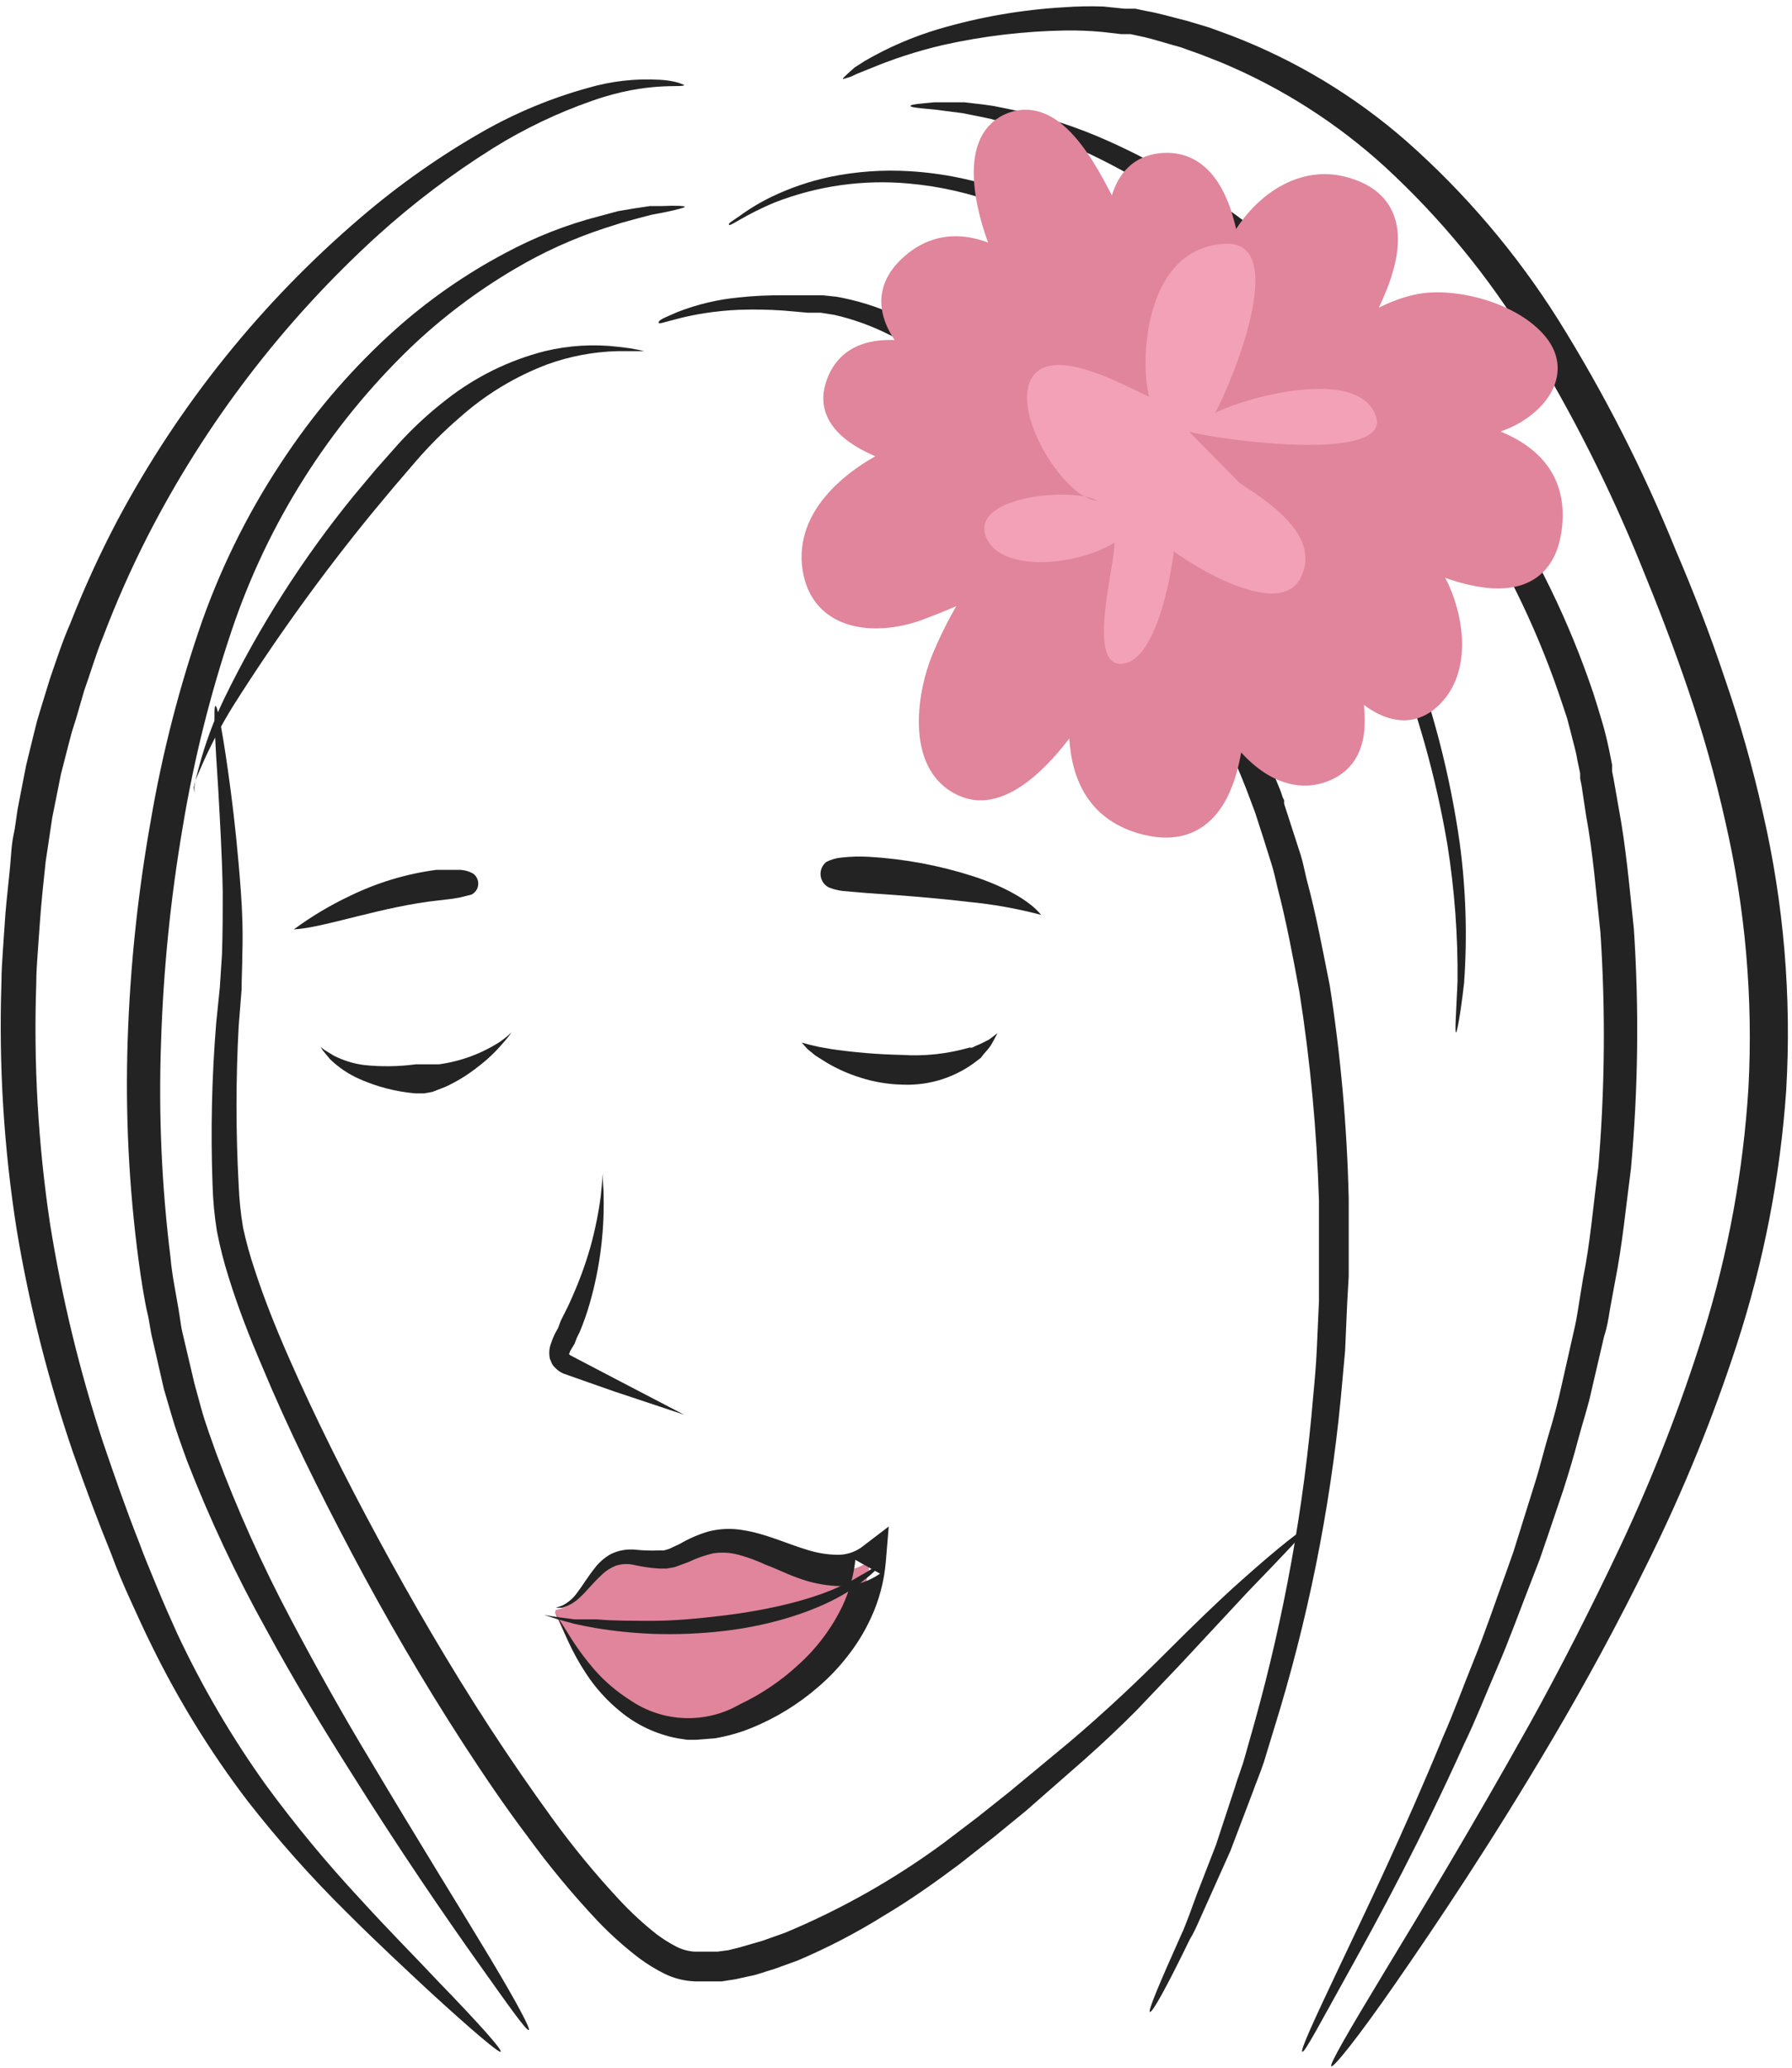
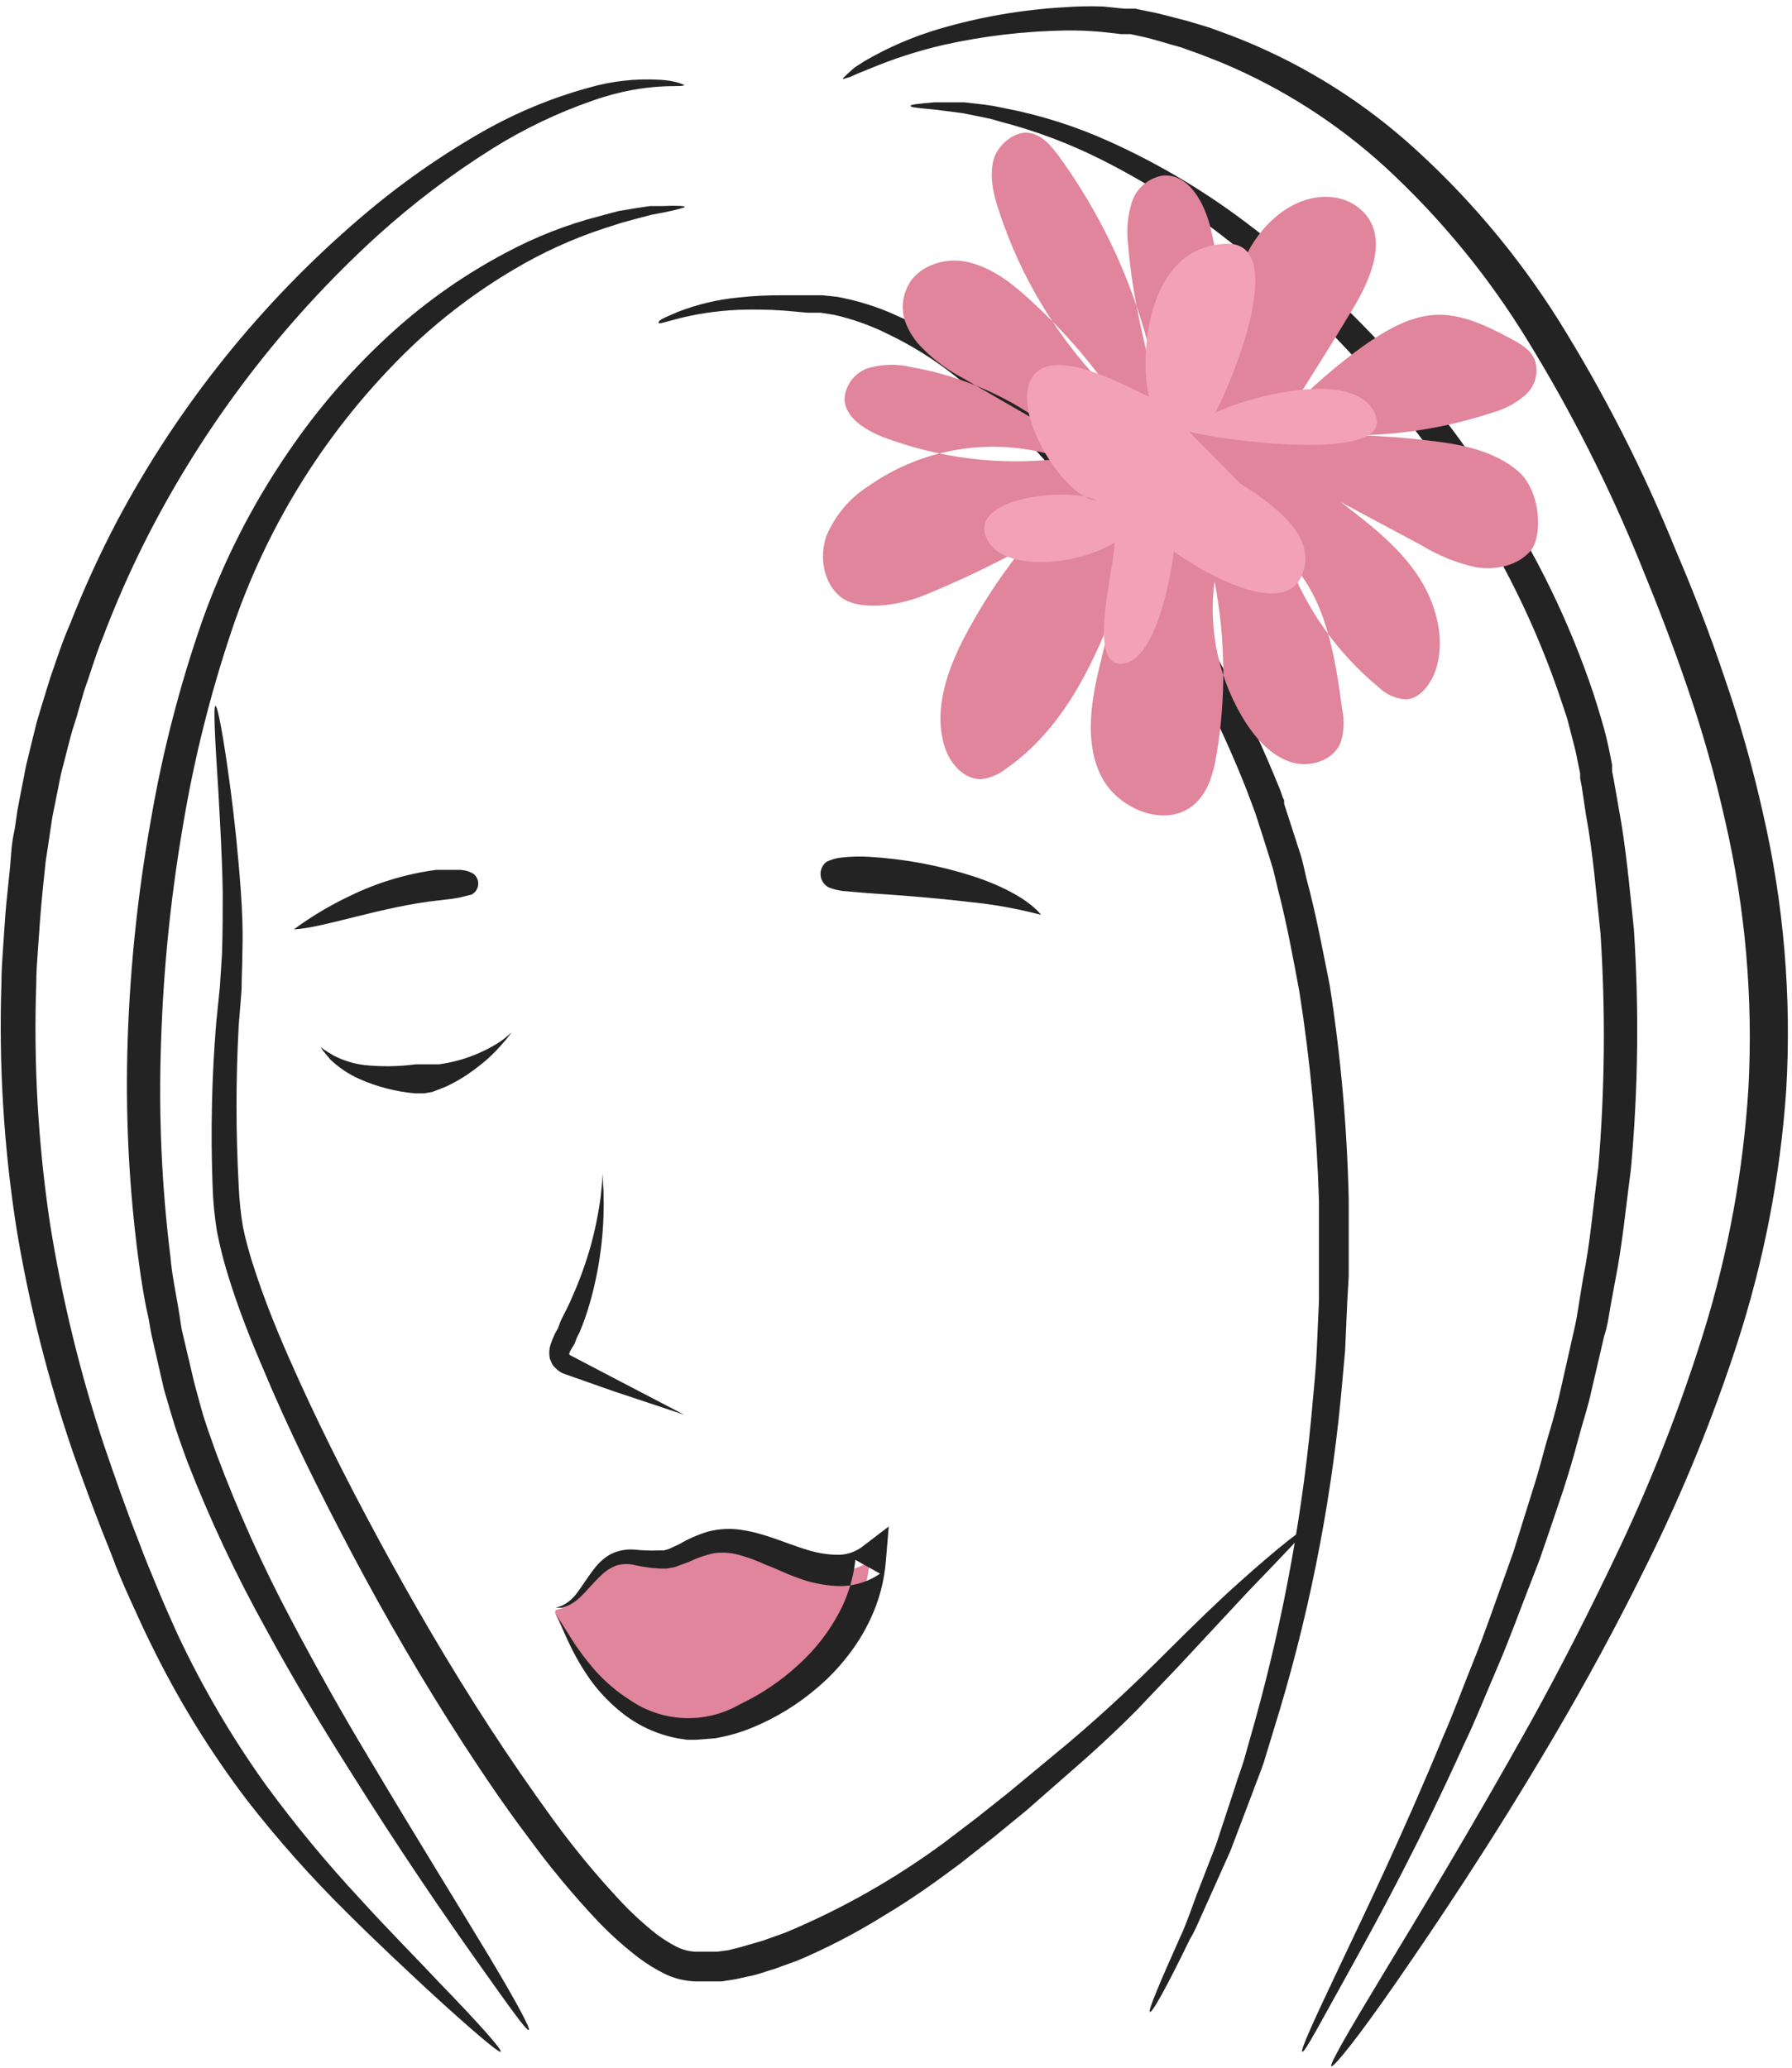
<svg xmlns="http://www.w3.org/2000/svg" width="247px" height="285px" viewBox="0 0 247 285" version="1.1">
  <title>face-04</title>
  <desc>Created with Sketch.</desc>
  <defs />
  <g id="Page-1" stroke="none" stroke-width="1" fill="none" fill-rule="evenodd">
    <g id="face-04">
      <g id="Layer_6">
        <path d="M180,210.7 C180.2,210.9 177.3,213.9 172,219.4 L162.6,229.5 L156.6,235.8 C154.4,238 152.1,240.2 149.5,242.5 L141.4,249.6 L137,253.2 L132.3,256.9 C129.1,259.3 125.6,261.8 121.9,264 C118.101,266.374 114.122,268.447 110,270.2 L106.7,271.4 C105.6,271.7 104.4,272.2 103.2,272.4 L101.4,272.8 L99.5,273.1 L95.8,273.1 C94.304,273.047 92.837,272.672 91.5,272 C90.309,271.399 89.171,270.696 88.1,269.9 C86.071,268.35 84.165,266.645 82.4,264.8 C78.923,261.109 75.683,257.201 72.7,253.1 C69.6,249 66.7,244.7 63.9,240.4 C58.2,231.6 53.1,222.8 48.5,214.1 C43.9,205.4 39.7,196.9 36.2,188.5 C34.4,184.3 32.8,180.2 31.5,176 C30.846,173.933 30.312,171.829 29.9,169.7 C29.563,167.615 29.362,165.511 29.3,163.4 C29.022,155.93 29.189,148.45 29.8,141 L30.3,136.1 C30.4,134.5 30.5,133 30.6,131.5 C30.7,128.5 30.7,125.6 30.7,122.9 C30.6,117.5 30.3,112.9 30.1,109.1 C29.6,101.5 29.4,97.3 29.7,97.3 C30,97.3 30.8,101.4 31.8,109 C32.3,112.8 32.8,117.4 33.2,122.9 C33.4,125.6 33.5,128.5 33.4,131.6 C33.4,133.2 33.3,134.7 33.3,136.4 L32.9,141.4 C32.499,148.728 32.499,156.072 32.9,163.4 C32.977,165.344 33.178,167.281 33.5,169.2 C33.924,171.162 34.458,173.098 35.1,175 C36.4,179 38,183 39.8,187.1 C43.4,195.3 47.6,203.7 52.2,212.2 C56.8,220.7 61.9,229.5 67.5,238.1 C70.3,242.4 73.2,246.6 76.1,250.6 C78.965,254.554 82.071,258.328 85.4,261.9 C86.978,263.594 88.683,265.165 90.5,266.6 C91.352,267.24 92.255,267.809 93.2,268.3 C93.978,268.699 94.828,268.937 95.7,269 L98.9,269 L100.4,268.8 L102,268.4 L105.1,267.5 L108.2,266.4 C115.971,263.16 123.324,258.996 130.1,254 L134.7,250.5 L139.1,247 L147.3,240.2 C152.5,235.8 156.9,231.6 160.7,227.8 C164.5,224 167.9,220.7 170.7,218.2 C176.5,213 179.8,210.5 180,210.7 L180,210.7 Z" id="Shape" fill="#232323" />
        <path d="M158.5,277.3 C158.2,277.2 159.8,273.4 162.8,266.7 C163.2,265.9 163.5,265 163.9,264 L165,261 L167.6,254.3 L170.2,246.4 C170.6,245 171.2,243.6 171.6,242.1 L172.9,237.5 C177.009,222.788 179.721,207.721 181,192.5 C181.2,190.4 181.4,188.2 181.5,186 L181.8,179.3 L181.8,175.9 L181.8,172.5 L181.8,165.5 C181.503,155.853 180.602,146.234 179.1,136.7 C178.2,131.8 177.3,127 176.1,122.4 C175.8,121.2 175.6,120.1 175.2,118.9 L174.1,115.4 L173,112 L172.4,110.4 L171.8,108.8 C168.533,100.536 164.551,92.572 159.9,85 C155.656,78.069 150.875,71.482 145.6,65.3 C141.072,59.896 135.939,55.031 130.3,50.8 C127.853,48.993 125.241,47.42 122.5,46.1 C120.118,44.901 117.6,43.995 115,43.4 L113.1,43.1 L111.3,43.1 L107.9,42.8 C105.903,42.666 103.9,42.633 101.9,42.7 C94.7,43 90.9,44.9 90.8,44.5 C90.7,44.1 91.6,43.8 93.4,43 C96.095,41.951 98.921,41.278 101.8,41 C103.859,40.781 105.929,40.68 108,40.7 L113.4,40.7 L115.3,40.9 C118.166,41.41 120.955,42.284 123.6,43.5 C126.545,44.792 129.358,46.366 132,48.2 C137.962,52.404 143.401,57.306 148.2,62.8 C159.786,76.014 169.111,91.049 175.8,107.3 L176.5,109 L176.8,109.9 L177,110.3 L177,110.8 L178.1,114.2 L179.2,117.6 C179.6,118.8 179.8,120 180.1,121.2 C181.4,126 182.3,130.9 183.3,135.9 C184.811,145.632 185.679,155.454 185.9,165.3 L185.9,172.4 L185.9,175.9 L185.7,179.4 L185.4,186.2 C185.2,188.4 185,190.6 184.8,192.8 C183.298,208.241 180.215,223.488 175.6,238.3 L174.2,242.9 C173.7,244.4 173.1,245.8 172.6,247.2 L169.6,255.1 L166.6,261.8 L165.3,264.7 C164.9,265.6 164.5,266.5 164,267.3 C160.8,273.9 158.8,277.5 158.5,277.3 L158.5,277.3 Z" id="Shape" fill="#232323" />
-         <path d="M200.7,142.3 C200.5,142.3 200.7,139.8 200.9,135.3 C200.961,128.972 200.492,122.65 199.5,116.4 C197.925,107.125 195.378,98.041 191.9,89.3 C190.9,86.9 189.9,84.3 188.7,81.8 L186.9,78 L184.9,74.2 L183.9,72.3 L182.8,70.4 L180.6,66.6 C179,64.1 177.4,61.5 175.6,59.1 C173.8,56.7 173.8,56.6 172.9,55.5 L170,51.9 L167,48.6 L163.9,45.6 C159.938,41.744 155.656,38.232 151.1,35.1 C146.989,32.285 142.558,29.969 137.9,28.2 C133.853,26.66 129.613,25.684 125.3,25.3 C119.015,24.717 112.681,25.607 106.8,27.9 C102.7,29.6 100.7,31.2 100.5,31 C100.3,30.8 100.9,30.5 101.9,29.8 C103.315,28.766 104.821,27.862 106.4,27.1 C108.92,25.898 111.571,24.991 114.3,24.4 C117.948,23.64 121.681,23.371 125.4,23.6 C129.906,23.87 134.35,24.779 138.6,26.3 C143.465,28.028 148.099,30.345 152.4,33.2 C157.102,36.34 161.519,39.887 165.6,43.8 L168.8,46.9 L171.8,50.2 L174.7,53.8 C175.7,55 176.6,56.3 177.5,57.5 C178.4,58.7 181,62.6 182.6,65.2 L184.9,69.1 L186,71 L187,73 L189,76.9 L190.8,80.8 C192,83.4 193,86 194,88.5 C197.442,97.431 199.857,106.724 201.2,116.2 C202.058,122.596 202.26,129.063 201.8,135.5 C201.3,139.9 200.8,142.4 200.7,142.3 L200.7,142.3 Z" id="Shape" fill="#232323" />
        <path d="M179.5,282.8 C179.2,282.6 181.1,278.5 184.6,271.1 C188.1,263.7 193.3,253 198.9,239.4 C200.4,236 201.7,232.4 203.2,228.7 C204.7,225 206,221.1 207.5,217 L208.6,213.9 L209.6,210.7 L211.6,204.3 C212.3,202.1 212.8,199.9 213.5,197.6 C214.2,195.3 214.8,193 215.3,190.7 L216.9,183.6 C217.2,182.4 217.4,181.2 217.6,179.9 L218.2,176.2 C219.2,171.3 219.6,166.1 220.3,160.9 C221.211,150.156 221.311,139.359 220.6,128.6 C220,123.1 219.6,117.7 218.6,112.3 L218,108.3 L217.8,107.3 L217.8,106.8 L217.8,106.8 C217.8,106.9 217.8,106.8 217.8,106.8 L217.8,106.8 L217.8,106.6 L217.4,104.7 C217.2,103.4 216.8,102.2 216.5,100.9 L216,99 L215.4,97.2 C212.283,87.699 207.982,78.627 202.6,70.2 C193.559,55.77 182.05,43.043 168.6,32.6 C163.357,28.53 157.731,24.98 151.8,22 C147.396,19.785 142.77,18.042 138,16.8 L136.6,16.4 L135.2,16.1 L132.7,15.6 L128.8,15.1 C126.6,14.9 125.5,14.8 125.5,14.6 C125.5,14.4 126.6,14.3 128.8,14.1 L132.9,14.1 L135.5,14.4 L136.9,14.6 L138.4,14.9 C143.398,15.857 148.265,17.401 152.9,19.5 C159.03,22.263 164.861,25.647 170.3,29.6 C184.436,39.963 196.538,52.846 206,67.6 C211.715,76.276 216.286,85.653 219.6,95.5 L220.2,97.4 L220.8,99.4 C221.2,100.7 221.5,102 221.8,103.4 L222.2,105.4 L222.2,105.8 L222.2,105.8 L222.2,106.3 L222.4,107.3 L223.1,111.3 C224.1,116.6 224.6,122.3 225.2,128 C225.933,139.027 225.8,150.094 224.8,161.1 C224.1,166.4 223.6,171.7 222.6,176.7 L221.9,180.5 C221.7,181.8 221.5,183 221.1,184.2 L219.4,191.5 C218.9,193.9 218.1,196.2 217.5,198.5 C216.9,200.8 216.2,203.1 215.5,205.3 L213.3,211.8 L212.2,215 L211,218.1 C209.4,222.2 208,226.1 206.4,229.8 C204.8,233.5 203.4,237.1 201.8,240.4 C195.7,253.9 190,264.4 186,271.6 C182,278.8 179.8,283 179.5,282.8 L179.5,282.8 Z" id="Shape" fill="#232323" />
        <path d="M72.9,279.8 C72.6,280 70.2,276.6 65.8,270.4 C61.4,264.2 55.2,255.2 48,243.7 C44.4,238 40.5,231.6 36.7,224.6 C32.539,217.126 28.897,209.374 25.8,201.4 C25,199.2 24.2,197 23.6,194.9 L22.6,191.5 L21.8,188 L21,184.5 C20.7,183.3 20.6,182.1 20.3,180.9 C20,179.7 19.4,176.1 19.1,173.7 C17.76,163.626 17.258,153.457 17.6,143.3 C17.94,133.136 19.009,123.01 20.8,113 C22.4,103.652 24.775,94.454 27.9,85.5 C30.799,77.364 34.731,69.634 39.6,62.5 C43.821,56.251 48.791,50.541 54.4,45.5 C59.018,41.364 64.123,37.804 69.6,34.9 C73.711,32.68 78.076,30.967 82.6,29.8 L85.2,29.1 L87.6,28.7 L89.6,28.4 L91.3,28.4 C93.3,28.3 94.4,28.4 94.4,28.5 C94.4,28.6 93.4,28.9 91.4,29.3 L89.8,29.6 L87.9,30.1 L85.7,30.7 L83.2,31.5 C78.908,32.914 74.784,34.791 70.9,37.1 C65.735,40.14 60.937,43.764 56.6,47.9 C45.338,58.754 36.864,72.168 31.9,87 C28.954,95.774 26.713,104.769 25.2,113.9 C23.52,123.719 22.517,133.643 22.2,143.6 C21.841,153.519 22.275,163.451 23.5,173.3 C23.7,175.7 24.2,178 24.6,180.4 C25,182.8 24.9,182.7 25.2,183.9 L26,187.3 L26.8,190.7 L27.7,194 C28.3,196.2 29.1,198.3 29.8,200.3 C32.734,208.148 36.174,215.798 40.1,223.2 C43.8,230.2 47.4,236.6 50.9,242.4 C57.8,254 63.6,263.3 67.5,269.8 C71.4,276.3 73.1,279.6 72.9,279.8 L72.9,279.8 Z" id="Shape" fill="#232323" />
        <path d="M69,282.8 C68.8,283 65.2,280 59,274.3 C55.9,271.4 52.1,267.9 47.8,263.6 C42.904,258.77 38.327,253.626 34.1,248.2 C29.014,241.514 24.593,234.346 20.9,226.8 C19.9,224.8 19,222.8 18,220.6 C17,218.4 16.1,216.3 15.3,214.1 C13.5,209.7 11.8,205.1 10.1,200.3 C6.655,190.266 4.046,179.964 2.3,169.5 C0.523,158.225 -0.18,146.808 0.2,135.4 C0.2,133.9 0.3,132.5 0.4,131 L0.7,126.6 C0.9,123.7 1.3,120.9 1.5,118.1 C1.7,115.3 1.9,115.2 2.1,113.8 L2.4,111.7 L2.8,109.6 L3.6,105.5 L4.6,101.4 L5.1,99.4 L5.7,97.4 L6.9,93.5 C7.8,90.9 8.6,88.4 9.7,85.9 C11.601,81.049 13.771,76.309 16.2,71.7 C24.66,55.827 36.024,41.683 49.7,30 C54.942,25.505 60.601,21.52 66.6,18.1 C71.167,15.509 76.038,13.494 81.1,12.1 C84.312,11.167 87.661,10.795 91,11 C91.846,11.038 92.684,11.173 93.5,11.4 L94.3,11.7 C94.3,12.2 89.5,11.1 81.6,13.9 C76.841,15.558 72.28,17.738 68,20.4 C62.321,23.955 56.967,28.004 52,32.5 C39.028,44.319 28.29,58.376 20.3,74 C18.019,78.487 15.983,83.093 14.2,87.8 C13.2,90.2 12.5,92.7 11.6,95.2 L10.5,99 L9.9,100.9 L9.4,102.8 L8.4,106.7 L7.6,110.7 L7.2,112.7 L6.9,114.7 C6.7,116 6.5,117.5 6.3,118.7 C6,121.5 5.7,124.3 5.5,127.1 L5.2,131.3 C5.1,132.7 5,134.1 5,135.5 C4.615,146.602 5.251,157.715 6.9,168.7 C8.532,178.911 10.973,188.976 14.2,198.8 C15.8,203.5 17.4,208.1 19.1,212.4 C19.9,214.6 20.8,216.7 21.7,218.9 C22.6,221.1 23.5,223.1 24.4,225.1 C27.844,232.464 31.961,239.494 36.7,246.1 C40.693,251.546 45.001,256.755 49.6,261.7 C53.6,266.1 57.3,269.8 60.2,272.9 C66.2,279.1 69.3,282.6 69,282.8 L69,282.8 Z" id="Shape" fill="#232323" />
-         <path d="M137.5,142.4 L136.9,143.5 C136.689,143.935 136.42,144.338 136.1,144.7 L135.5,145.4 L135.2,145.8 L134.8,146.1 C131.858,148.452 128.163,149.659 124.4,149.5 C122.395,149.458 120.407,149.122 118.5,148.5 C116.929,148.006 115.419,147.335 114,146.5 L112.4,145.5 L111.3,144.6 L110.5,143.7 L111.6,144 L112.9,144.3 L114.6,144.6 C117.814,145.068 121.053,145.335 124.3,145.4 C127.434,145.604 130.581,145.266 133.6,144.4 L134,144.4 L134.4,144.2 L135.1,143.9 L136.3,143.3 L137.5,142.4 Z" id="Shape" fill="#232323" />
        <path d="M70.5,142.3 C69.999,142.772 69.465,143.207 68.9,143.6 C67.642,144.408 66.301,145.079 64.9,145.6 C63.477,146.124 62.002,146.492 60.5,146.7 L57.3,146.7 C54.945,147.012 52.562,147.046 50.2,146.8 C48.736,146.612 47.315,146.172 46,145.5 L44.7,144.7 L44.2,144.3 L44.5,144.8 L45.5,146 C46.666,147.126 48.019,148.04 49.5,148.7 C51.938,149.789 54.54,150.464 57.2,150.7 L58.5,150.7 L59.6,150.5 L61.4,149.8 C62.968,149.076 64.444,148.17 65.8,147.1 C67.087,146.135 68.261,145.028 69.3,143.8 C69.734,143.328 70.135,142.827 70.5,142.3 L70.5,142.3 Z" id="Shape" fill="#232323" />
        <path d="M119.8,118.1 C124.695,118.386 129.534,119.293 134.2,120.8 C138.5,122.2 142,124.2 143.5,126.1 C140.188,125.226 136.81,124.624 133.4,124.3 C129.2,123.8 124.3,123.4 119.6,123.1 L116.1,122.8 C115.448,122.716 114.809,122.548 114.2,122.3 C113.577,121.964 113.165,121.336 113.105,120.631 C113.044,119.926 113.343,119.237 113.9,118.8 C114.555,118.467 115.268,118.263 116,118.2 C117.261,118.058 118.533,118.024 119.8,118.1 L119.8,118.1 Z" id="Shape" fill="#232323" />
        <path d="M60.5,124.1 C52.8,124.9 44.6,127.9 40.5,128.1 C42.914,126.324 45.492,124.784 48.2,123.5 C51.947,121.668 55.966,120.453 60.1,119.9 L63.5,119.9 C64.097,119.937 64.678,120.108 65.2,120.4 C65.686,120.742 65.957,121.314 65.916,121.906 C65.875,122.499 65.528,123.027 65,123.3 L63.4,123.7 L62.2,123.9 L60.5,124.1 Z" id="Shape" fill="#232323" />
        <path d="M94.3,195 L85.1,190.2 L78.6,186.8 L78.4,186.6 L78.4,186.6 C78.5,186.6 78.5,186.4 78.6,186.2 L79.2,185.2 L79.5,184.4 L79.9,183.6 C80.445,182.296 80.913,180.96 81.3,179.6 C82.665,174.823 83.305,169.867 83.2,164.9 C83.2,163.9 83.1,163.1 83.1,162.6 L83.1,161.7 C83.1,161.7 83,163 82.8,164.9 C82.492,167.229 82.024,169.535 81.4,171.8 C80.731,174.156 79.895,176.462 78.9,178.7 C78.1,180.6 77.3,181.9 77.2,182.3 L76.9,183.1 L76.5,183.8 C76.265,184.285 76.065,184.787 75.9,185.3 C75.683,185.945 75.649,186.637 75.8,187.3 L76.1,188 L76.3,188.3 L76.6,188.6 C76.888,188.892 77.227,189.129 77.6,189.3 L79.3,189.9 L81,190.5 L84.7,191.8 L94.3,195 Z" id="Shape" fill="#232323" />
        <path d="M76.6,221.9 C80.3,221.4 81.6,215.9 85.2,214.9 C87.1,214.4 89.1,215.3 91.1,215.1 C93.1,214.9 95.4,213.3 97.6,212.7 C101.4,211.7 105.2,213.5 108.8,215 C112.4,216.5 116.8,217.5 119.9,215.1 C119,224.6 111.6,232.6 102.8,236.4 C100.514,237.502 98.034,238.148 95.5,238.3 C91.1,238.4 86.9,236.3 83.7,233.2 C80.65,230.04 78.209,226.345 76.5,222.3" id="Shape" fill="#E0859B" />
        <path d="M76.6,222.4 L77.2,223.4 L78.9,226.1 C79.807,227.501 80.809,228.837 81.9,230.1 C83.323,231.728 84.973,233.143 86.8,234.3 C91.323,237.426 97.244,237.66 102,234.9 C104.924,233.515 107.622,231.694 110,229.5 C112.541,227.223 114.614,224.471 116.1,221.4 C117.049,219.381 117.658,217.218 117.9,215 L121.3,216.9 C119.542,218.112 117.433,218.709 115.3,218.6 C113.488,218.506 111.7,218.135 110,217.5 C108.3,216.9 107,216.2 105.6,215.7 C104.376,215.125 103.105,214.656 101.8,214.3 C100.66,213.991 99.468,213.923 98.3,214.1 C97.126,214.375 95.986,214.777 94.9,215.3 L93,216 L91.9,216.2 L90.9,216.2 C89.722,216.129 88.551,215.962 87.4,215.7 C86.573,215.507 85.709,215.541 84.9,215.8 C84.153,216.095 83.473,216.537 82.9,217.1 C81.7,218.2 80.8,219.4 79.9,220.2 C79.225,220.854 78.402,221.335 77.5,221.6 L76.6,221.6 L77.5,221.3 C78.292,220.9 78.977,220.317 79.5,219.6 C80.2,218.7 80.9,217.5 82,216.1 C82.597,215.324 83.345,214.677 84.2,214.2 C85.255,213.687 86.433,213.479 87.6,213.6 C88.663,213.71 89.732,213.743 90.8,213.7 L91.5,213.7 L92.2,213.5 L93.7,212.8 C94.928,212.081 96.237,211.511 97.6,211.1 C99.168,210.693 100.804,210.625 102.4,210.9 C105.6,211.4 108.5,212.8 111.2,213.6 C112.526,214.028 113.907,214.264 115.3,214.3 C116.512,214.344 117.705,213.993 118.7,213.3 L122.5,210.4 L122.1,215.2 C121.879,217.938 121.168,220.614 120,223.1 C119.141,224.953 118.067,226.698 116.8,228.3 C115.612,229.831 114.272,231.239 112.8,232.5 C110.038,234.903 106.895,236.829 103.5,238.2 C101.889,238.847 100.213,239.316 98.5,239.6 L95.9,239.8 L94.7,239.8 L93.4,239.6 C90.497,239.053 87.779,237.78 85.5,235.9 C83.675,234.419 82.089,232.665 80.8,230.7 C79.851,229.267 79.016,227.762 78.3,226.2 C77.7,224.9 77.3,223.9 77,223.2 L76.6,222.4 Z" id="Shape" fill="#232323" />
-         <path d="M122.2,214.8 L120.9,216.2 C120.378,216.749 119.81,217.251 119.2,217.7 L118.1,218.6 L116.7,219.5 C112.8,221.9 106.7,224 99.8,224.8 C96.548,225.177 93.272,225.311 90,225.2 C87.353,225.099 84.714,224.831 82.1,224.4 L80.5,224.1 L79.1,223.8 L76.9,223.2 L75,222.6 L76.9,222.9 L79.2,223.2 L82.2,223.2 C84.4,223.4 87.1,223.4 90,223.4 C92.9,223.4 96.2,223.1 99.5,222.7 C106.2,221.9 112.2,220.4 116.1,218.5 L117.5,217.8 L118.7,217.1 C119.365,216.752 120,216.351 120.6,215.9 L122.2,214.8 Z" id="Shape" fill="#232323" />
        <path d="M183.5,284.8 C183.2,284.6 185.8,280.1 190.7,272 C195.6,263.9 202.7,252.2 210.9,237.5 C215,230.1 219.2,221.9 223.4,213 C227.865,203.505 231.674,193.716 234.8,183.7 C238.207,172.721 240.288,161.374 241,149.9 C241.65,137.577 240.573,125.224 237.8,113.2 C236.435,107.077 234.732,101.035 232.7,95.1 C230.7,89.2 228.5,83.5 226.2,77.9 C221.864,67.186 216.646,56.851 210.6,47 C205.181,38.123 198.55,30.046 190.9,23 C184.251,16.935 176.606,12.064 168.3,8.6 L165.5,7.5 L162.7,6.5 C160.8,6 159.1,5.4 157.2,5 L155.8,4.7 L154.5,4.7 L151.9,4.4 C150.238,4.247 148.569,4.18 146.9,4.2 C141.213,4.29 135.551,4.96 130,6.2 C126.513,7.012 123.101,8.116 119.8,9.5 L118.3,10.1 L117.2,10.6 L116.2,10.9 C116.1,10.8 116.4,10.6 116.9,10.1 L117.8,9.3 L119.2,8.4 C122.414,6.534 125.838,5.057 129.4,4 C135.033,2.342 140.838,1.335 146.7,1 C148.497,0.868 150.3,0.835 152.1,0.9 L155,1.2 L156.5,1.2 L157.9,1.5 C159.7,1.8 161.7,2.4 163.7,2.9 L166.7,3.8 L169.7,4.9 C178.566,8.298 186.76,13.241 193.9,19.5 C202,26.665 209.038,34.949 214.8,44.1 C221.109,54.212 226.529,64.852 231,75.9 C233.4,81.5 235.7,87.4 237.7,93.4 C239.82,99.528 241.589,105.771 243,112.1 C245.88,124.616 246.957,137.479 246.2,150.3 C245.376,162.201 243.092,173.956 239.4,185.3 C236.086,195.478 232.042,205.404 227.3,215 C222.9,224 218.4,232.2 214.1,239.5 C205.5,254.1 197.8,265.5 192.4,273.3 C187,281.1 183.8,285 183.5,284.8 L183.5,284.8 Z" id="Shape" fill="#232323" />
        <path d="M146.6,63.2 C137.542,60.085 127.54,61.498 119.7,67 C117.105,68.651 115.08,71.06 113.9,73.9 C112.9,76.8 113.5,80.4 115.9,82.3 C118.3,84.2 123.7,83.6 127.5,82 C132.041,80.135 136.48,78.032 140.8,75.7 C142.8,74.6 145,73.1 145.1,70.8 C140.364,75.799 136.327,81.417 133.1,87.5 C130.6,92.2 128.6,97.8 130.2,102.9 C130.9,105.2 132.8,107.4 135.2,107.4 C136.443,107.265 137.622,106.779 138.6,106 C148,99.5 152.3,88 156,77.2 C154.171,82.061 152.667,87.039 151.5,92.1 C150.3,97.1 149.5,102.7 151.9,107.2 C154.3,111.7 161,114.3 164.8,110.7 C166.6,109 167.3,106.4 167.7,103.9 C169.015,96.012 168.913,87.953 167.4,80.1 C166.506,86.903 168.028,93.804 171.7,99.6 C173.2,101.9 175.2,104.1 177.8,105 C180.4,105.9 183.8,104.9 184.8,102.3 C185.256,100.843 185.325,99.292 185,97.8 C184,90.4 182.8,82.4 177.5,77.1 C180.045,83.964 184.357,90.035 190,94.7 C191.018,95.71 192.369,96.314 193.8,96.4 C195.7,96.3 197.1,94.4 197.8,92.6 C199.4,88.1 197.9,82.9 195.2,79 C192.5,75.1 188.6,72.1 184.8,69.2 L196,75.2 C198.315,76.611 200.85,77.625 203.5,78.2 C206.2,78.6 209.1,78 210.9,76 C212.7,74 212.4,67.6 209.2,64.9 C206,62.2 201.7,61.3 197.6,60.8 C192.69,60.195 187.747,59.894 182.8,59.9 C190.521,60.345 198.257,59.327 205.6,56.9 C207.338,56.439 208.946,55.583 210.3,54.4 C211.664,53.166 212.139,51.225 211.5,49.5 C210.9,48.1 209.4,47.3 208.1,46.6 C204.9,44.9 201.4,43.2 197.8,43.4 C194.2,43.6 190.9,45.6 187.9,47.7 C184.335,50.285 180.99,53.162 177.9,56.3 C180.833,51.767 183.7,47.167 186.5,42.5 C189,38.4 191.3,32.8 188,29.3 C186.889,28.13 185.402,27.387 183.8,27.2 C178.2,26.5 173.2,31.3 171.2,36.5 C169.2,41.7 169.2,47.6 168,53.1 C168.928,45.925 168.556,38.642 166.9,31.6 C166.1,28.1 163.9,23.9 160.3,24.2 C158.282,24.521 156.618,25.952 156,27.9 C155.405,29.807 155.235,31.82 155.5,33.8 C156.1,41.3 158,48.7 160,56 C158.167,43.574 153.365,31.774 146,21.6 C144.9,20.1 143.6,18.5 141.7,18.3 C139.8,18.1 137.4,20 136.9,22.2 C136.4,24.4 136.9,26.7 137.6,28.8 C140.729,38.533 146.187,47.355 153.5,54.5 C150.08,49.546 146.085,45.015 141.6,41 C139.2,38.8 136.5,36.8 133.3,36.1 C130.1,35.4 126.3,36.7 125,39.7 C123.7,42.7 124.8,45.1 126.4,47.2 C128.182,49.205 130.318,50.866 132.7,52.1 L145,59.2 C139.338,54.783 132.675,51.829 125.6,50.6 C123.69,50.137 121.693,50.172 119.8,50.7 C117.879,51.282 116.523,52.997 116.4,55 C116.5,57.6 119.2,59.2 121.6,60.2 C129.5,63.2 138.012,64.23 146.4,63.2" id="Shape" fill="#E0859B" />
-         <path d="M147,61.7 C139.347,59.185 131.026,59.649 123.7,63 C117.9,65.7 111,71 112.1,78.3 C113.2,85.6 120.7,86.1 126.4,84.1 C131.052,82.383 135.566,80.31 139.9,77.9 C142.9,76.3 145.7,74.8 146.5,71.3 C146.706,70.639 146.433,69.923 145.84,69.567 C145.246,69.211 144.486,69.307 144,69.8 C138.3,76 133.1,83 129.9,90.8 C127.8,95.9 126.3,106 133.3,108.5 C138.7,110.4 144.6,103.2 147.2,99.5 C152,93 154.8,85.1 157.5,77.5 C158.1,75.7 155.3,74.9 154.6,76.7 C151.1,86.2 142,109.7 158,113.6 C174,117.5 170.2,87.8 168.8,79.7 C168.5,77.9 166,78.6 165.9,80.1 C165.1,87.5 166.7,95.4 171.2,101.5 C173.9,105.1 178.3,108.2 182.9,106.1 C187.5,104 186.8,98.7 186.1,94.4 C185.1,87.6 183.4,81.2 178.7,76 C177.7,74.9 175.6,76 176.2,77.5 C178.3,82.8 189.5,104 197.4,96 C201.2,92.2 200.3,85.6 198.3,81.2 C196.3,76.8 190.5,71.4 185.6,67.7 L184,70.4 C189.8,73.5 212,88.1 213.8,72.6 C215.6,57.1 191.8,58.3 182.7,58.2 C180.8,58.2 180.8,61.1 182.7,61.2 C190.9,61.6 199.9,60.8 207.5,57.6 C211.4,55.9 215.3,51.6 211.9,47.4 C208.5,43.2 200.6,41.1 195.7,42 C188.4,43.4 181.8,50.1 176.8,55.1 L179.2,56.9 C183.1,50.9 200.2,29.6 185,25.8 C179.8,24.5 175,27.6 172.1,31.7 C167.8,37.7 167.9,45.6 166.6,52.6 L169.5,53 C170.2,46.7 171.9,21.5 160.1,22.6 C148.3,23.7 157,50.1 158.6,56.2 C159.1,58.1 161.8,57.3 161.5,55.4 C160.1,46.27 157.158,37.444 152.8,29.3 C150.6,25.2 146,14.8 139.7,16.9 C133.4,19 136,28.9 137.9,33.7 C141.28,41.8 146.243,49.144 152.5,55.3 C153.7,56.5 155.9,54.9 154.9,53.5 C150,46.6 136,27.3 125.6,36.5 C115.2,45.7 138.7,57.2 144.3,60.4 C146,61.4 147.3,58.9 145.8,57.8 C140.6,53.9 118.6,41.5 115.2,53.4 C113.8,58.3 119.4,60.9 123,62.2 C130.556,64.742 138.578,65.596 146.5,64.7 C148.4,64.5 148.4,61.5 146.5,61.7 C141.844,62.24 137.138,62.173 132.5,61.5 C130.131,61.135 127.792,60.6 125.5,59.9 C122.2,58.9 120.3,58.8 119.4,55.4 C118.5,52 119,51.6 122.6,51.8 C123.982,51.877 125.354,52.078 126.7,52.4 C128.569,52.801 130.407,53.336 132.2,54 C136.473,55.552 140.485,57.743 144.1,60.5 L145.6,57.9 L135,51.7 C131.2,49.4 120.3,42.1 129.1,38 C137.9,33.9 148.4,49.7 152.2,55.2 L154.6,53.4 C150.462,49.335 146.896,44.726 144,39.7 C142.486,37.004 141.182,34.196 140.1,31.3 C139.492,29.77 138.991,28.199 138.6,26.6 L138.2,23.7 C141.267,20.3 143.5,19.9 144.9,22.5 C148.9,26.8 151.8,33.6 154,39 C156.161,44.547 157.704,50.315 158.6,56.2 L161.5,55.4 C160.4,51.1 159.3,46.9 158.4,42.6 C157.773,39.665 157.338,36.692 157.1,33.7 C157.001,32.703 156.967,31.701 157,30.7 C156.733,27.567 158,26.5 160.8,27.5 C164.6,27.6 164.5,28.4 165.5,31.8 C166.152,34.291 166.587,36.834 166.8,39.4 C167.212,43.894 167.145,48.42 166.6,52.9 C166.4,54.6 169.2,55 169.5,53.3 C171,45.5 170.7,30.1 181.3,28.6 C191.9,27.1 186.8,38.7 184.3,43 C181.8,47.3 179.2,51.2 176.6,55.3 C175.7,56.7 177.8,58.3 179,57.1 C186.2,49.9 196.1,40.4 206.6,47.3 C208.5,48.6 208.2,47.5 208.8,50.6 C209.4,53.7 208.8,53.6 206.3,54.7 C204.004,55.619 201.627,56.322 199.2,56.8 C193.814,57.951 188.3,58.388 182.8,58.1 L182.8,61.1 C190.3,61.2 207.5,60 210.6,69.2 C213.7,78.4 202.8,76.6 198.3,74.4 C193.8,72.2 189.9,69.9 185.7,67.7 C184.982,67.286 184.064,67.532 183.65,68.25 C183.236,68.968 183.482,69.886 184.2,70.3 C187.531,72.646 190.555,75.401 193.2,78.5 C195.5,81.4 199.4,89 196.2,92.8 C190.6,99.4 180.7,80.4 179.2,76.7 L176.7,78.2 C179.49,81.357 181.419,85.18 182.3,89.3 C183.1,92.7 186,102 181.2,103.7 C176.4,105.4 171.7,96.7 170.5,93.1 C169.104,88.918 168.66,84.476 169.2,80.1 L166.3,80.5 C167.4,86.7 169.9,118.5 156.3,109.4 C147.2,103.3 155,85.3 157.9,77.5 L155,76.7 C153.338,81.843 151.299,86.857 148.9,91.7 C146.7,96 143,102.6 138.3,104.6 C136.289,105.228 134.096,104.775 132.5,103.4 C131,102 131.5,97.2 131.9,95.4 C132.635,92.629 133.746,89.971 135.2,87.5 C138.301,81.849 142.097,76.608 146.5,71.9 L144,70.4 C142.9,75.2 132.9,78.2 129,79.9 C126.7,80.9 124.2,82.1 121.7,82.1 C119.2,82.1 116,79.9 115.5,77.6 C115,75.3 116.3,72.7 117.7,71.1 C124.5,63.1 137,61.6 146.5,64.6 C148.3,65.2 149.1,62.3 147.3,61.7 L147,61.7 Z" id="Shape" stroke="#E0859B" stroke-width="3" fill="#E0859B" />
        <path d="M163.9,59.5 C168.3,60.7 192.2,63.9 189.6,57.2 C187,50.5 171.6,54.8 167.5,56.9 C170,52.3 177.7,33.3 169,33.6 C157.6,34 157.1,50 158.4,54.7 C154.9,53.1 144.7,47.3 142.1,52.3 C139.5,57.3 146.9,68.8 151.2,69 C147.7,67.1 134.2,68.4 135.8,73.7 C137.4,79 148.3,78.1 153.6,74.8 C153.8,77.5 149.7,91.6 154.5,91.5 C159.3,91.4 161.4,79.4 161.8,76 C164.3,77.9 176.4,85.5 179.3,79.6 C182.2,73.7 174.4,68.9 170.9,66.6" id="Shape" fill="#F3A1B6" />
-         <path d="M26.8,109.3 L26.8,108.4 L27,107.3 L27.4,105.8 C28.264,102.53 29.436,99.349 30.9,96.3 C35.744,86.349 41.717,76.987 48.7,68.4 L51.8,64.7 L54.9,61.2 C56.916,58.976 59.125,56.935 61.5,55.1 C65.518,51.944 70.15,49.662 75.1,48.4 C78.405,47.606 81.824,47.402 85.2,47.8 L86.8,48 L87.9,48.2 L88.8,48.4 L85.1,48.4 C81.825,48.486 78.584,49.093 75.5,50.2 C71.01,51.889 66.873,54.398 63.3,57.6 C61.155,59.449 59.149,61.455 57.3,63.6 L54.3,67.1 L51.3,70.7 C44.404,79.139 38.025,87.989 32.2,97.2 C30.446,100.013 28.908,102.954 27.6,106 L27,107.4 L26.7,108.5 L26.8,109.3 Z" id="Shape" fill="#232323" />
      </g>
    </g>
  </g>
</svg>